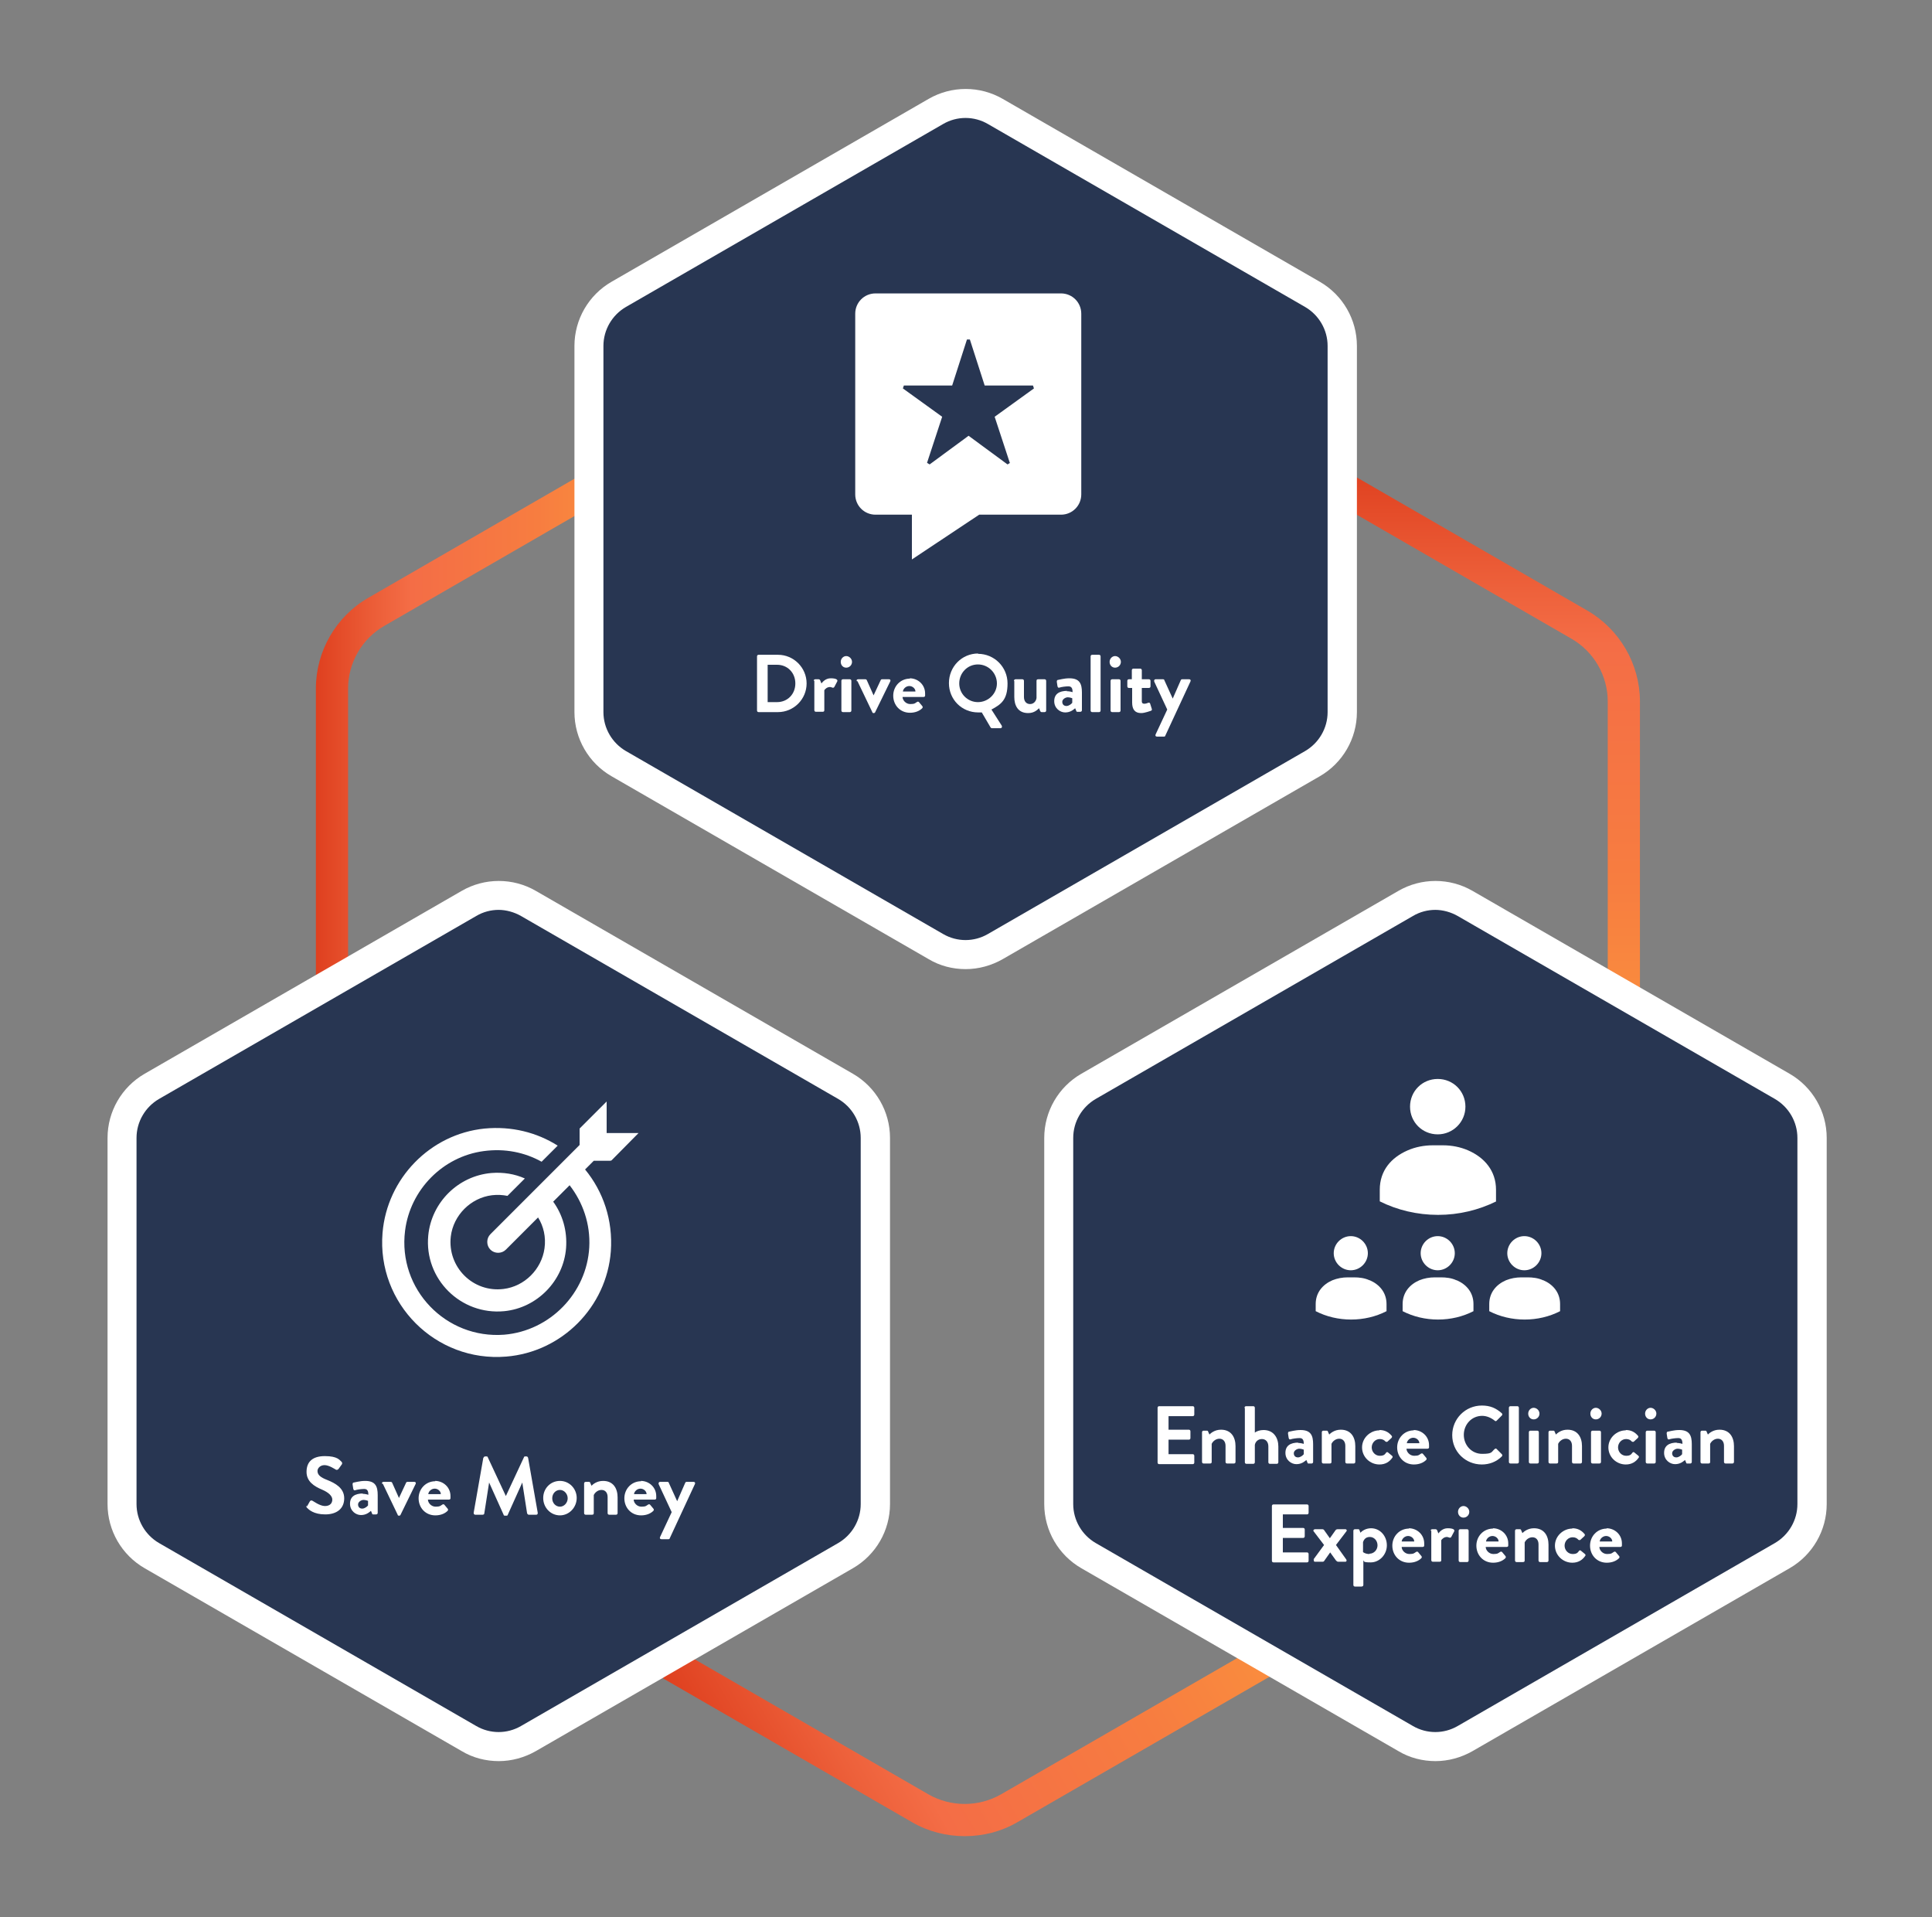
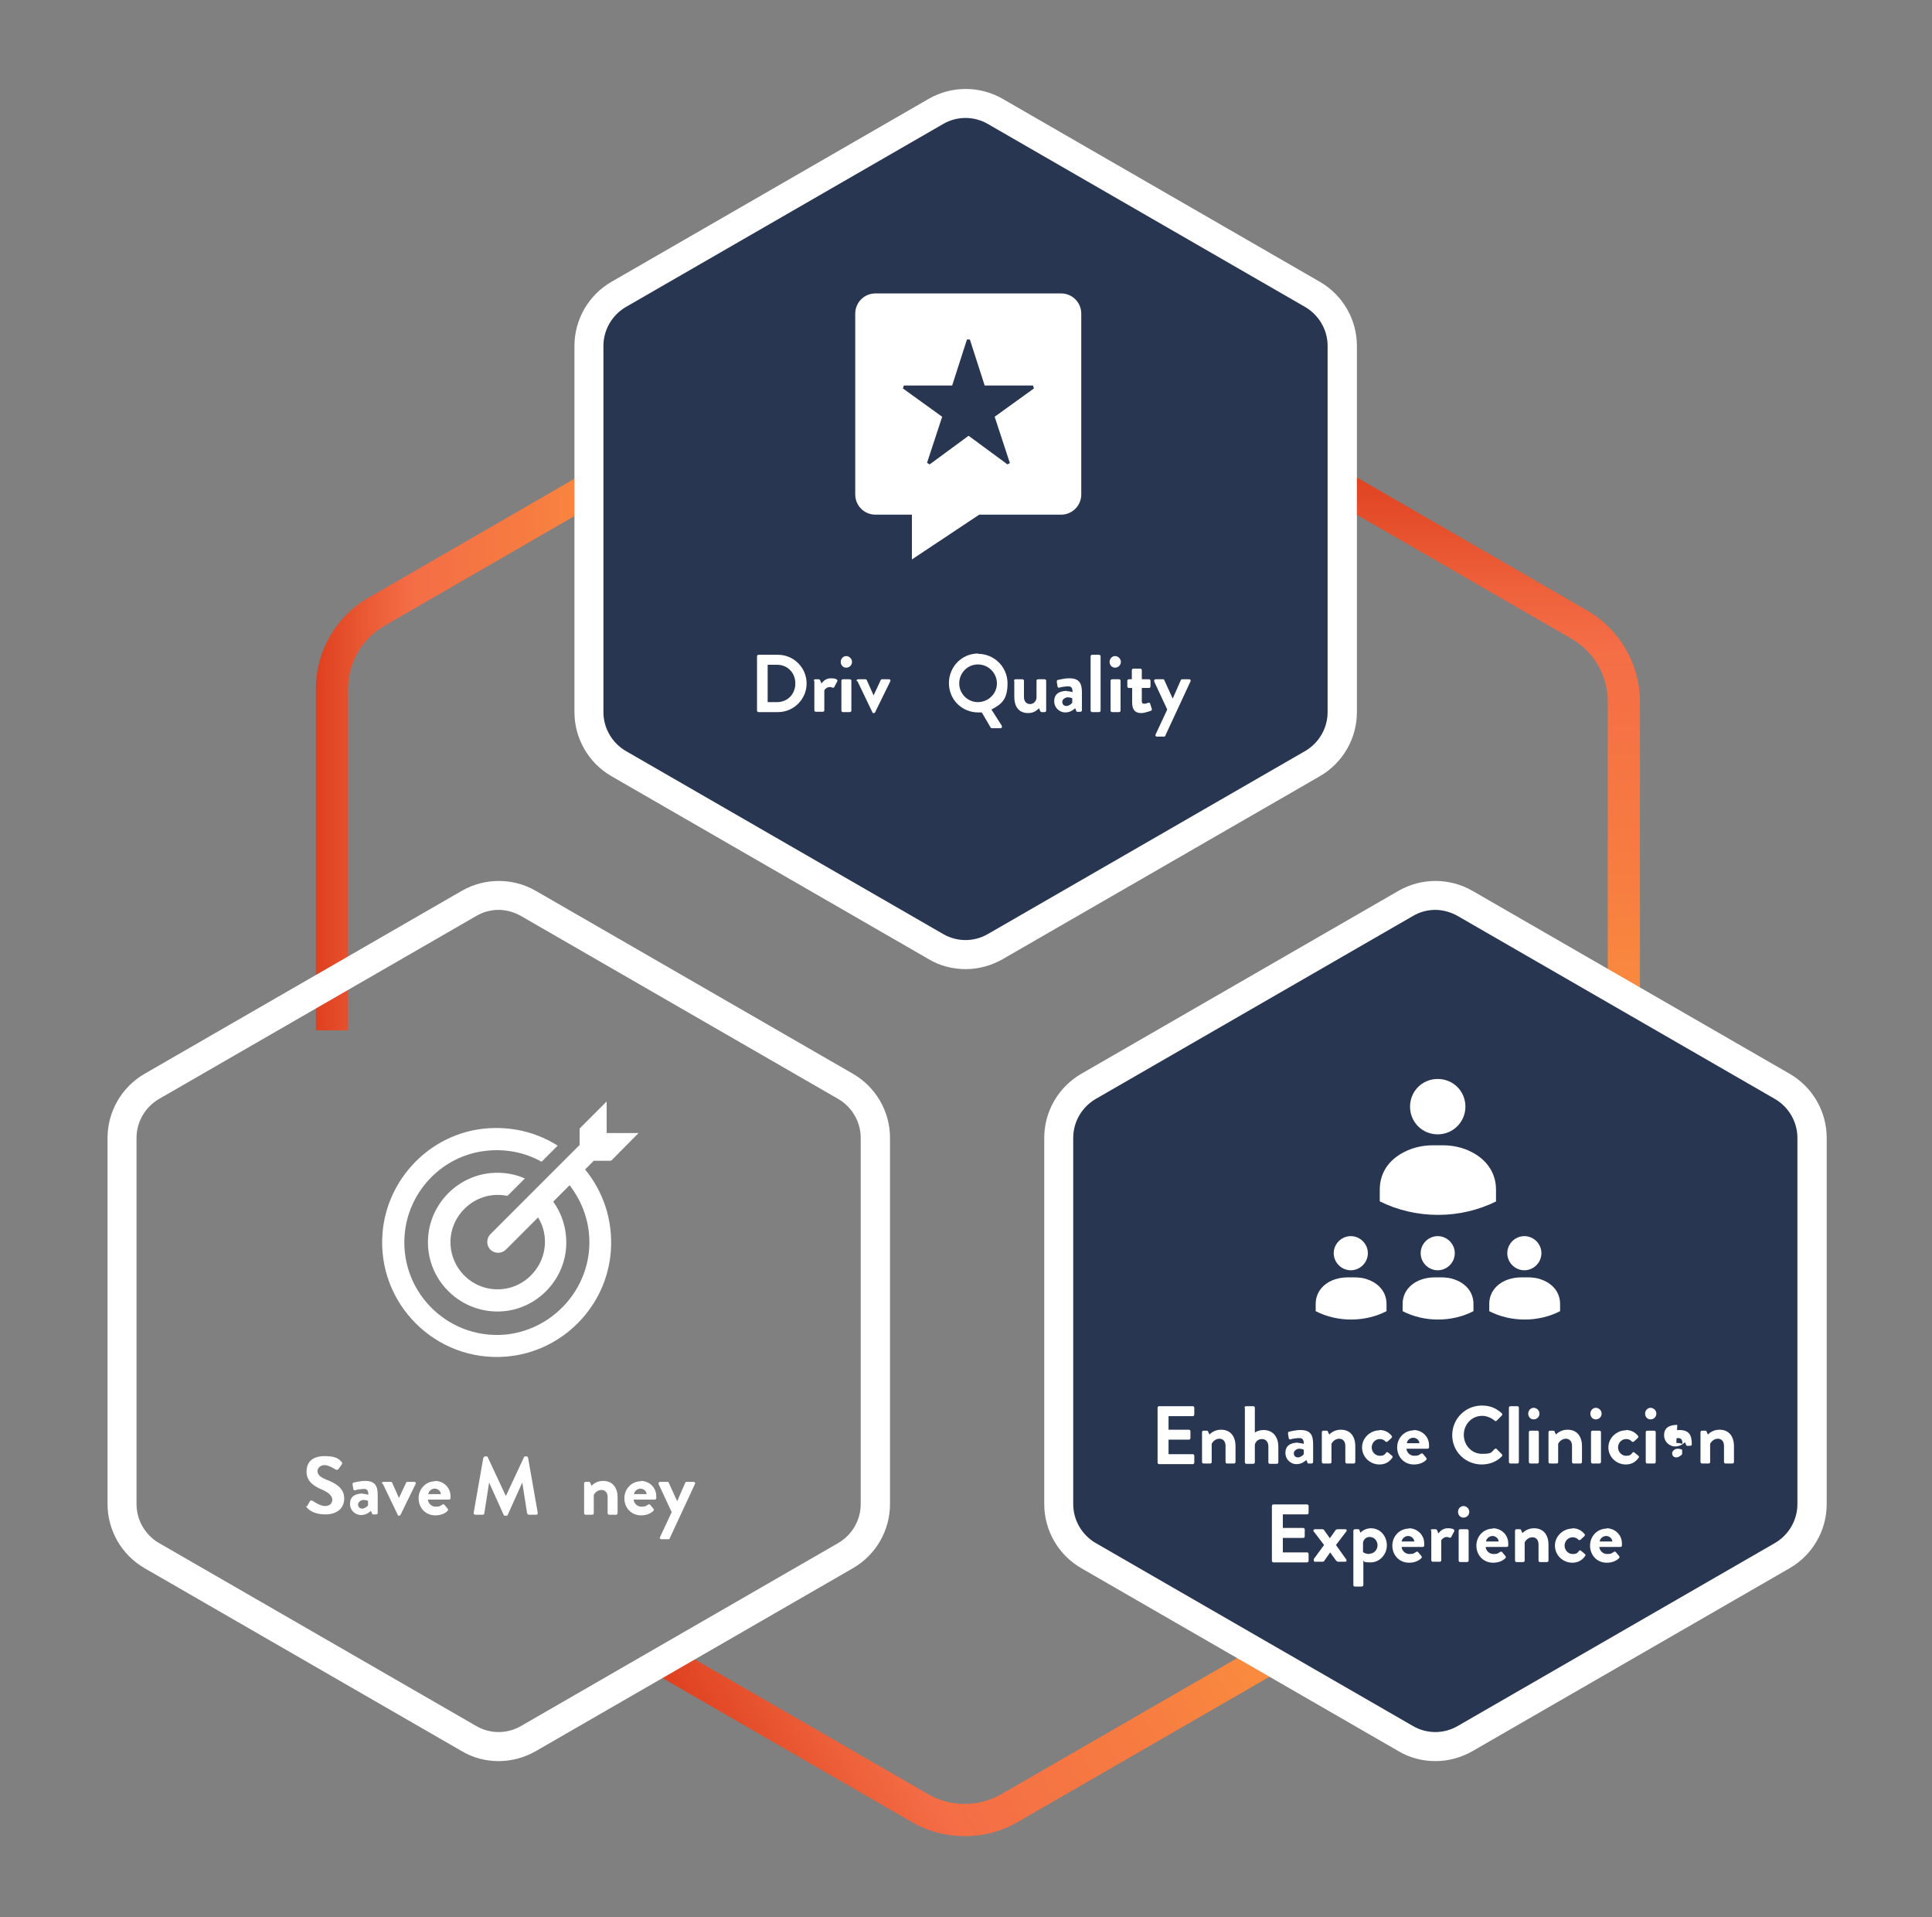
<svg xmlns="http://www.w3.org/2000/svg" xmlns:xlink="http://www.w3.org/1999/xlink" id="Layer_1" width="600" height="595.2" version="1.1" viewBox="0 0 600 595.2">
  <rect x="0" y="0" width="600" height="595.2" fill="#808080" stroke="none" />
  <defs>
    <style>
      .st0 {
        fill: url(#linear-gradient2);
      }

      .st1 {
        fill: url(#linear-gradient1);
      }

      .st2 {
        fill: #283652;
      }

      .st3 {
        fill: url(#linear-gradient);
      }

      .st4 {
        fill: #fff;
      }
    </style>
    <linearGradient id="linear-gradient" x1="420.9" y1="289.9" x2="604.5" y2="289.9" gradientTransform="translate(170.1 -275.9) rotate(90) scale(1 -1)" gradientUnits="userSpaceOnUse">
      <stop offset="0" stop-color="#df401f" />
      <stop offset=".2" stop-color="#ed603a" />
      <stop offset=".3" stop-color="#f46d46" />
      <stop offset=".7" stop-color="#f77d40" />
      <stop offset="1" stop-color="#fb923d" />
    </linearGradient>
    <linearGradient id="linear-gradient1" x1="239.8" y1="510" x2="418.8" y2="510" gradientTransform="translate(-234.6 237.7) rotate(-30)" xlink:href="#linear-gradient" />
    <linearGradient id="linear-gradient2" x1="98.1" y1="230.4" x2="196.8" y2="230.4" gradientTransform="matrix(1,0,0,1,0,0)" xlink:href="#linear-gradient" />
  </defs>
  <path class="st3" d="M509.3,328.6h-10v-110.8c0-8-4.3-15.5-11.3-19.5l-77.4-44.7,5-8.7,77.4,44.7c10,5.8,16.3,16.6,16.3,28.2v110.8Z" />
  <path class="st1" d="M299.6,570.1c-5.6,0-11.3-1.4-16.3-4.3l-77.4-44.7,5-8.7,77.4,44.7c7,4,15.6,4,22.6,0l91.9-53,5,8.7-91.9,53c-5,2.9-10.6,4.3-16.3,4.3Z" />
  <path class="st0" d="M108.1,319.9h-10v-106.1c0-11.6,6.2-22.4,16.3-28.2l77.4-44.7,5,8.7-77.4,44.7c-7,4-11.3,11.5-11.3,19.5v106.1Z" />
  <g>
    <path class="st2" d="M192.2,91.4l98.5-56.8c5.7-3.3,12.8-3.3,18.5,0l98.5,56.8c5.7,3.3,9.2,9.4,9.2,16v113.7c0,6.6-3.5,12.7-9.2,16l-98.5,56.8c-5.7,3.3-12.8,3.3-18.5,0l-98.5-56.8c-5.7-3.3-9.2-9.4-9.2-16v-113.7c0-6.6,3.5-12.7,9.2-16Z" />
    <path class="st4" d="M299.9,300.9c-4,0-8-1-11.5-3.1l-98.5-56.8c-7.1-4.1-11.5-11.7-11.5-19.9v-113.7c0-8.2,4.4-15.8,11.5-19.9l98.5-56.8c7.1-4.1,15.9-4.1,23,0l98.5,56.8c7.1,4.1,11.5,11.7,11.5,19.9v113.7c0,8.2-4.4,15.8-11.5,19.9l-98.5,56.8c-3.5,2-7.5,3.1-11.5,3.1ZM194.4,95.3c-4.3,2.5-7,7.1-7,12.1v113.7c0,5,2.7,9.6,7,12.1l98.5,56.8c4.3,2.5,9.6,2.5,13.9,0l98.5-56.8c4.3-2.5,7-7.1,7-12.1v-113.7c0-5-2.7-9.6-7-12.1l-98.5-56.8c-4.3-2.5-9.6-2.5-13.9,0l-98.5,56.8Z" />
  </g>
  <g>
    <path class="st2" d="M338.1,337.2l98.5-56.8c5.7-3.3,12.8-3.3,18.5,0l98.5,56.8c5.7,3.3,9.2,9.4,9.2,16v113.7c0,6.6-3.5,12.7-9.2,16l-98.5,56.8c-5.7,3.3-12.8,3.3-18.5,0l-98.5-56.8c-5.7-3.3-9.2-9.4-9.2-16v-113.7c0-6.6,3.5-12.7,9.2-16Z" />
    <path class="st4" d="M445.8,546.8c-4,0-8-1-11.5-3.1l-98.5-56.8c-7.1-4.1-11.5-11.7-11.5-19.9v-113.7c0-8.2,4.4-15.8,11.5-19.9l98.5-56.8c7.1-4.1,15.9-4.1,23,0l98.5,56.8c7.1,4.1,11.5,11.7,11.5,19.9v113.7c0,8.2-4.4,15.8-11.5,19.9l-98.5,56.8c-3.5,2-7.5,3.1-11.5,3.1ZM445.8,282.5c-2.4,0-4.8.6-7,1.9l-98.5,56.8c-4.3,2.5-7,7.1-7,12.1v113.7c0,5,2.7,9.6,7,12.1l98.5,56.8c4.3,2.5,9.6,2.5,13.9,0l98.5-56.8c4.3-2.5,7-7.1,7-12.1v-113.7c0-5-2.7-9.6-7-12.1l-98.5-56.8c-2.1-1.2-4.6-1.9-7-1.9Z" />
  </g>
  <g>
-     <path class="st2" d="M47.2,337.2l98.5-56.8c5.7-3.3,12.8-3.3,18.5,0l98.5,56.8c5.7,3.3,9.2,9.4,9.2,16v113.7c0,6.6-3.5,12.7-9.2,16l-98.5,56.8c-5.7,3.3-12.8,3.3-18.5,0l-98.5-56.8c-5.7-3.3-9.2-9.4-9.2-16v-113.7c0-6.6,3.5-12.7,9.2-16Z" />
    <path class="st4" d="M154.9,546.8c-4,0-8-1-11.5-3.1l-98.5-56.8c-7.1-4.1-11.5-11.7-11.5-19.9v-113.7c0-8.2,4.4-15.8,11.5-19.9l98.5-56.8c7.1-4.1,15.9-4.1,23,0l98.5,56.8c7.1,4.1,11.5,11.7,11.5,19.9v113.7c0,8.2-4.4,15.8-11.5,19.9l-98.5,56.8c-3.5,2-7.5,3.1-11.5,3.1ZM154.9,282.5c-2.4,0-4.8.6-7,1.9l-98.5,56.8c-4.3,2.5-7,7.1-7,12.1v113.7c0,5,2.7,9.6,7,12.1l98.5,56.8c4.3,2.5,9.6,2.5,13.9,0l98.5-56.8c4.3-2.5,7-7.1,7-12.1v-113.7c0-5-2.7-9.6-7-12.1l-98.5-56.8c-2.1-1.2-4.6-1.9-7-1.9Z" />
  </g>
  <g>
    <path class="st4" d="M235.1,203.8c0-.3.2-.5.5-.5h6c4.9,0,8.9,4,8.9,8.9s-4,8.9-8.9,8.9h-6c-.3,0-.5-.2-.5-.5v-16.8ZM241.3,218c3.3,0,5.7-2.5,5.7-5.8s-2.4-5.8-5.7-5.8h-2.9v11.6h2.9Z" />
    <path class="st4" d="M252.7,211.4c0-.3.2-.5.5-.5h1c.2,0,.4.1.5.3l.4,1c.4-.5,1.3-1.6,2.9-1.6s2.3.4,2,1l-.9,1.7c-.1.2-.4.3-.6.2,0,0-.5-.2-.7-.2-1,0-1.6.7-1.8,1v6.2c0,.4-.2.5-.6.5h-2c-.3,0-.5-.2-.5-.5v-9.2Z" />
    <path class="st4" d="M261.1,205.5c0-1,.8-1.8,1.7-1.8s1.8.8,1.8,1.8-.8,1.8-1.8,1.8-1.7-.8-1.7-1.8ZM261.3,211.4c0-.3.2-.5.5-.5h2.1c.3,0,.5.2.5.5v9.2c0,.3-.2.5-.5.5h-2.1c-.3,0-.5-.2-.5-.5v-9.2Z" />
    <path class="st4" d="M266.1,211.5c-.2-.3,0-.6.4-.6h2.2c.3,0,.4.1.5.3l2.1,4.7h0l2.2-4.7c.1-.3.3-.3.6-.3h2c.4,0,.5.3.4.6l-4.7,9.6c0,.1-.2.3-.4.3h-.1c-.2,0-.4-.1-.4-.3l-4.6-9.6Z" />
-     <path class="st4" d="M282.5,210.6c2.6,0,4.8,2,4.8,4.7s0,.5,0,.7c0,.3-.3.4-.5.4h-6.5c0,1,1,2.2,2.4,2.2s1.5-.3,2-.6c.3-.2.5-.2.7,0l1,1.2c.2.2.2.5,0,.7-.8.8-2.1,1.4-3.8,1.4-3.1,0-5.2-2.4-5.2-5.3s2.2-5.3,5.2-5.3ZM284.3,214.7c0-.9-.9-1.7-1.9-1.7s-1.9.8-2,1.7h3.8Z" />
    <path class="st4" d="M303.7,203c5.1,0,9.2,4.1,9.2,9.2s-2,6.5-5,8.1l3.2,5c.2.4,0,.8-.4.8h-2.7c-.1,0-.3-.1-.4-.3l-2.7-4.6c-.4,0-.8,0-1.1,0-5.1,0-9.1-4-9.1-9.1s4-9.2,9.1-9.2ZM303.7,218c3.2,0,5.9-2.6,5.9-5.8s-2.6-5.9-5.9-5.9-5.8,2.7-5.8,5.9,2.6,5.8,5.8,5.8Z" />
    <path class="st4" d="M314.9,211.4c0-.3.2-.5.5-.5h2.1c.3,0,.5.2.5.5v5c0,1.3.7,2.2,1.9,2.2s1.9-1,2-1.9v-5.3c0-.4.2-.5.6-.5h1.9c.3,0,.5.2.5.5v9.2c0,.3-.2.5-.5.5h-.9c-.3,0-.4-.2-.5-.4l-.3-.8c-.5.4-1.4,1.5-3.4,1.5-3.2,0-4.3-2.4-4.3-5v-4.9Z" />
    <path class="st4" d="M331.2,214.6c1,0,1.9.3,1.9.3,0-1.3-.4-1.8-1.3-1.8s-2.3.2-2.8.4c-.4.1-.5-.1-.6-.5l-.2-1.3c0-.4.1-.6.4-.6.2,0,1.8-.5,3.5-.5,3.2,0,3.9,1.7,3.9,4.4v5.5c0,.3-.2.5-.5.5h-.9c-.2,0-.3,0-.4-.4l-.3-.7c-.6.5-1.5,1.3-3.1,1.3s-3.4-1.3-3.4-3.5,1.5-3.2,4.1-3.2ZM331.2,219.2c.8,0,1.6-.7,1.8-1v-1.4s-.7-.3-1.4-.3-1.7.6-1.7,1.4.5,1.3,1.3,1.3Z" />
    <path class="st4" d="M338.7,203.8c0-.3.2-.5.5-.5h2.1c.3,0,.5.2.5.5v16.8c0,.3-.2.5-.5.5h-2.1c-.3,0-.5-.2-.5-.5v-16.8Z" />
    <path class="st4" d="M344.6,205.5c0-1,.8-1.8,1.7-1.8s1.8.8,1.8,1.8-.8,1.8-1.8,1.8-1.7-.8-1.7-1.8ZM344.9,211.4c0-.3.2-.5.5-.5h2.1c.3,0,.5.2.5.5v9.2c0,.3-.2.5-.5.5h-2.1c-.3,0-.5-.2-.5-.5v-9.2Z" />
    <path class="st4" d="M351.5,213.6h-.9c-.3,0-.5-.2-.5-.5v-1.7c0-.3.2-.5.5-.5h.9v-2.8c0-.3.2-.5.5-.5h2.1c.3,0,.5.2.5.5v2.8h2.2c.3,0,.5.2.5.5v1.7c0,.3-.2.5-.5.5h-2.2v4.1c0,.7.4.8.8.8s1-.2,1.2-.3c.3-.1.5,0,.6.3l.5,1.6c.1.3,0,.5-.3.6-.1,0-1.8.7-3,.7-2,0-2.8-1.2-2.8-3.3v-4.5Z" />
    <path class="st4" d="M358.5,211.6c-.2-.3,0-.7.4-.7h2.3c.2,0,.4.1.4.3l2.6,5.7h0l2.5-5.7c.1-.3.3-.3.6-.3h2c.4,0,.6.3.4.7l-7.8,16.8c0,.2-.2.3-.4.3h-2.2c-.4,0-.6-.3-.4-.7l3.6-7.7-4.1-8.8Z" />
  </g>
  <g>
    <path class="st4" d="M95.3,467.8l.9-1.6c.2-.4.6-.4.9-.2.1,0,2.2,1.6,3.8,1.6s2.3-.9,2.3-2-1.1-2.2-3.2-3.1c-2.4-1-4.8-2.5-4.8-5.5s1.7-4.9,5.7-4.9,4.6,1.3,5.1,1.7c.3.2.3.6.2.8l-1,1.4c-.2.3-.6.5-.9.3-.2-.1-2.1-1.4-3.5-1.4s-2.2,1-2.2,1.8c0,1.2.9,2,3,2.8,2.5,1,5.3,2.5,5.3,5.7s-2.3,5-5.9,5-5.1-1.5-5.6-2c-.2-.2-.4-.4-.1-.8Z" />
    <path class="st4" d="M112.5,463.8c1,0,1.9.3,1.9.3,0-1.3-.4-1.8-1.3-1.8s-2.3.2-2.8.4c-.4.1-.5-.1-.6-.5l-.2-1.3c0-.4.1-.6.4-.6.2,0,1.8-.5,3.5-.5,3.2,0,3.9,1.7,3.9,4.4v5.5c0,.3-.2.5-.5.5h-.9c-.2,0-.3,0-.4-.4l-.3-.7c-.6.5-1.5,1.3-3.1,1.3s-3.4-1.3-3.4-3.5,1.5-3.2,4.1-3.2ZM112.5,468.4c.8,0,1.6-.7,1.8-1v-1.4s-.7-.3-1.4-.3-1.7.6-1.7,1.4.5,1.3,1.3,1.3Z" />
    <path class="st4" d="M118.7,460.7c-.2-.3,0-.6.4-.6h2.2c.3,0,.4.1.5.3l2.1,4.7h0l2.2-4.7c.1-.3.3-.3.6-.3h2c.4,0,.5.3.4.6l-4.7,9.6c0,.1-.2.3-.4.3h-.1c-.2,0-.4-.1-.4-.3l-4.6-9.6Z" />
    <path class="st4" d="M135.1,459.8c2.6,0,4.8,2,4.8,4.7s0,.5,0,.7c0,.3-.3.4-.5.4h-6.5c0,1,1,2.2,2.4,2.2s1.5-.3,2-.6c.3-.2.5-.2.7,0l1,1.2c.2.2.2.5,0,.7-.8.8-2.1,1.4-3.8,1.4-3.1,0-5.2-2.4-5.2-5.3s2.2-5.3,5.2-5.3ZM136.9,463.9c0-.9-.9-1.7-1.9-1.7s-1.9.8-2,1.7h3.8Z" />
    <path class="st4" d="M150.2,452.6c0-.2.2-.4.5-.4h.4c.2,0,.4.1.4.3l5.6,12h0l5.6-12c0-.2.2-.3.4-.3h.4c.3,0,.4.2.5.4l3,17.1c0,.4-.1.6-.5.6h-2.3c-.2,0-.4-.2-.5-.4l-1.5-9.6h0l-4.5,10c0,.2-.2.3-.4.3h-.5c-.2,0-.4-.1-.4-.3l-4.5-10h0l-1.5,9.6c0,.2-.2.4-.5.4h-2.3c-.3,0-.5-.2-.5-.6l3-17.1Z" />
-     <path class="st4" d="M173.9,459.8c2.9,0,5.2,2.4,5.2,5.3s-2.3,5.4-5.2,5.4-5.2-2.4-5.2-5.4,2.3-5.3,5.2-5.3ZM173.9,467.8c1.3,0,2.4-1.2,2.4-2.6s-1.1-2.6-2.4-2.6-2.4,1.1-2.4,2.6,1.1,2.6,2.4,2.6Z" />
    <path class="st4" d="M181.4,460.6c0-.3.2-.5.5-.5h1c.2,0,.4.1.4.3l.4.9c.4-.4,1.6-1.5,3.6-1.5,3.2,0,4.5,2.4,4.5,5.1v4.9c0,.3-.2.5-.5.5h-2.1c-.3,0-.5-.2-.5-.5v-5c0-1.3-.7-2.2-1.9-2.2s-2.1.9-2.4,1.6v5.6c0,.4-.2.5-.6.5h-1.9c-.3,0-.5-.2-.5-.5v-9.2Z" />
    <path class="st4" d="M199,459.8c2.6,0,4.8,2,4.8,4.7s0,.5,0,.7c0,.3-.3.4-.5.4h-6.5c0,1,1,2.2,2.4,2.2s1.5-.3,2-.6c.3-.2.5-.2.7,0l1,1.2c.2.2.2.5,0,.7-.8.8-2.1,1.4-3.8,1.4-3.1,0-5.2-2.4-5.2-5.3s2.2-5.3,5.2-5.3ZM200.8,463.9c0-.9-.9-1.7-1.9-1.7s-1.9.8-2,1.7h3.8Z" />
    <path class="st4" d="M204.6,460.8c-.2-.3,0-.7.4-.7h2.3c.2,0,.4.1.4.3l2.6,5.7h0l2.5-5.7c.1-.3.3-.3.6-.3h2c.4,0,.6.3.4.7l-7.8,16.8c0,.2-.2.3-.4.3h-2.2c-.4,0-.6-.3-.4-.7l3.6-7.7-4.1-8.8Z" />
  </g>
  <g>
    <path class="st4" d="M359.5,437.1c0-.3.2-.5.5-.5h10.4c.3,0,.5.2.5.5v2.1c0,.3-.2.5-.5.5h-7.5v4.2h6.3c.3,0,.5.2.5.5v2.1c0,.3-.2.5-.5.5h-6.3v4.5h7.5c.3,0,.5.2.5.5v2.1c0,.3-.2.5-.5.5h-10.4c-.3,0-.5-.2-.5-.5v-16.8Z" />
    <path class="st4" d="M373.3,444.7c0-.3.2-.5.5-.5h1c.2,0,.4.1.4.3l.4.9c.4-.4,1.6-1.5,3.6-1.5,3.2,0,4.5,2.4,4.5,5.1v4.9c0,.3-.2.5-.5.5h-2.1c-.3,0-.5-.2-.5-.5v-5c0-1.3-.7-2.2-1.9-2.2s-2.1.9-2.4,1.6v5.6c0,.4-.2.5-.6.5h-1.9c-.3,0-.5-.2-.5-.5v-9.2Z" />
    <path class="st4" d="M386.5,437.1c0-.3.2-.5.5-.5h2.2c.3,0,.5.2.5.5v7.7c.5-.4,1.5-.8,2.7-.8,3.2,0,4.6,2.5,4.6,5.1v4.9c0,.3-.2.5-.5.5h-2.1c-.3,0-.5-.2-.5-.5v-4.9c0-1.4-.8-2.3-2-2.3s-2,.8-2.2,1.8v5.4c0,.3-.2.5-.5.5h-2.1c-.3,0-.5-.2-.5-.5v-16.8Z" />
    <path class="st4" d="M403,448c1,0,1.9.3,1.9.3,0-1.3-.4-1.8-1.3-1.8s-2.3.2-2.8.4c-.4.1-.5-.1-.6-.5l-.2-1.3c0-.4.1-.6.4-.6.2,0,1.8-.5,3.5-.5,3.2,0,3.9,1.7,3.9,4.4v5.5c0,.3-.2.5-.5.5h-.9c-.2,0-.3,0-.4-.4l-.3-.7c-.6.5-1.5,1.3-3.1,1.3s-3.4-1.3-3.4-3.5,1.5-3.2,4.1-3.2ZM403.1,452.5c.8,0,1.6-.7,1.8-1v-1.4s-.7-.3-1.4-.3-1.7.6-1.7,1.4.5,1.3,1.3,1.3Z" />
    <path class="st4" d="M410.5,444.7c0-.3.2-.5.5-.5h1c.2,0,.4.1.4.3l.4.9c.4-.4,1.6-1.5,3.6-1.5,3.2,0,4.5,2.4,4.5,5.1v4.9c0,.3-.2.5-.5.5h-2.1c-.3,0-.5-.2-.5-.5v-5c0-1.3-.7-2.2-1.9-2.2s-2.1.9-2.4,1.6v5.6c0,.4-.2.5-.6.5h-1.9c-.3,0-.5-.2-.5-.5v-9.2Z" />
    <path class="st4" d="M428.4,444c1.6,0,2.8.6,3.8,1.8.2.2.1.5-.1.7l-1.2,1.1c-.2.2-.5,0-.6,0-.4-.5-1-.8-1.8-.8-1.4,0-2.5,1.2-2.5,2.6s1.1,2.6,2.5,2.6,1.6-.5,2-1c.2-.2.4-.2.6,0l1.1.9c.3.2.4.5.2.7-.9,1.3-2.2,2.1-4,2.1-2.9,0-5.4-2.3-5.4-5.3s2.6-5.3,5.4-5.3Z" />
    <path class="st4" d="M439,444c2.6,0,4.8,2,4.8,4.7s0,.5,0,.7c0,.3-.3.4-.5.4h-6.5c0,1,1,2.2,2.4,2.2s1.5-.3,2-.6c.3-.2.5-.2.7,0l1,1.2c.2.2.2.5,0,.7-.8.8-2.1,1.4-3.8,1.4-3.1,0-5.2-2.4-5.2-5.3s2.2-5.3,5.2-5.3ZM440.8,448.1c0-.9-.9-1.7-1.9-1.7s-1.9.8-2,1.7h3.8Z" />
    <path class="st4" d="M460.2,436.4c2.6,0,4.4.8,6.2,2.4.2.2.2.5,0,.7l-1.6,1.6c-.2.2-.4.2-.6,0-1.1-.9-2.5-1.5-3.9-1.5-3.3,0-5.7,2.7-5.7,5.9s2.4,5.9,5.7,5.9,2.8-.6,3.9-1.5c.2-.2.5-.2.6,0l1.6,1.6c.2.2.2.5,0,.7-1.7,1.7-3.9,2.5-6.2,2.5-5.1,0-9.2-4-9.2-9.1s4.1-9.2,9.2-9.2Z" />
    <path class="st4" d="M468.6,437.1c0-.3.2-.5.5-.5h2.1c.3,0,.5.2.5.5v16.8c0,.3-.2.5-.5.5h-2.1c-.3,0-.5-.2-.5-.5v-16.8Z" />
    <path class="st4" d="M474.6,438.9c0-1,.8-1.8,1.7-1.8s1.8.8,1.8,1.8-.8,1.8-1.8,1.8-1.7-.8-1.7-1.8ZM474.8,444.7c0-.3.2-.5.5-.5h2.1c.3,0,.5.2.5.5v9.2c0,.3-.2.5-.5.5h-2.1c-.3,0-.5-.2-.5-.5v-9.2Z" />
    <path class="st4" d="M480.9,444.7c0-.3.2-.5.5-.5h1c.2,0,.4.1.4.3l.4.9c.4-.4,1.6-1.5,3.6-1.5,3.2,0,4.5,2.4,4.5,5.1v4.9c0,.3-.2.5-.5.5h-2.1c-.3,0-.5-.2-.5-.5v-5c0-1.3-.7-2.2-1.9-2.2s-2.1.9-2.4,1.6v5.6c0,.4-.2.5-.6.5h-1.9c-.3,0-.5-.2-.5-.5v-9.2Z" />
    <path class="st4" d="M493.9,438.9c0-1,.8-1.8,1.7-1.8s1.8.8,1.8,1.8-.8,1.8-1.8,1.8-1.7-.8-1.7-1.8ZM494.1,444.7c0-.3.2-.5.5-.5h2.1c.3,0,.5.2.5.5v9.2c0,.3-.2.5-.5.5h-2.1c-.3,0-.5-.2-.5-.5v-9.2Z" />
    <path class="st4" d="M504.9,444c1.6,0,2.8.6,3.8,1.8.2.2.1.5-.1.7l-1.2,1.1c-.2.2-.5,0-.6,0-.4-.5-1-.8-1.8-.8-1.4,0-2.5,1.2-2.5,2.6s1.1,2.6,2.5,2.6,1.6-.5,2-1c.2-.2.4-.2.6,0l1.1.9c.3.2.4.5.2.7-.9,1.3-2.2,2.1-4,2.1-2.9,0-5.4-2.3-5.4-5.3s2.6-5.3,5.4-5.3Z" />
    <path class="st4" d="M510.9,438.9c0-1,.8-1.8,1.7-1.8s1.8.8,1.8,1.8-.8,1.8-1.8,1.8-1.7-.8-1.7-1.8ZM511.1,444.7c0-.3.2-.5.5-.5h2.1c.3,0,.5.2.5.5v9.2c0,.3-.2.5-.5.5h-2.1c-.3,0-.5-.2-.5-.5v-9.2Z" />
-     <path class="st4" d="M520.6,448c1,0,1.9.3,1.9.3,0-1.3-.4-1.8-1.3-1.8s-2.3.2-2.8.4c-.4.1-.5-.1-.6-.5l-.2-1.3c0-.4.1-.6.4-.6.2,0,1.8-.5,3.5-.5,3.2,0,3.9,1.7,3.9,4.4v5.5c0,.3-.2.5-.5.5h-.9c-.2,0-.3,0-.4-.4l-.3-.7c-.6.5-1.5,1.3-3.1,1.3s-3.4-1.3-3.4-3.5,1.5-3.2,4.1-3.2ZM520.6,452.5c.8,0,1.6-.7,1.8-1v-1.4s-.7-.3-1.4-.3-1.7.6-1.7,1.4.5,1.3,1.3,1.3Z" />
+     <path class="st4" d="M520.6,448c1,0,1.9.3,1.9.3,0-1.3-.4-1.8-1.3-1.8s-2.3.2-2.8.4c-.4.1-.5-.1-.6-.5l-.2-1.3c0-.4.1-.6.4-.6.2,0,1.8-.5,3.5-.5,3.2,0,3.9,1.7,3.9,4.4c0,.3-.2.5-.5.5h-.9c-.2,0-.3,0-.4-.4l-.3-.7c-.6.5-1.5,1.3-3.1,1.3s-3.4-1.3-3.4-3.5,1.5-3.2,4.1-3.2ZM520.6,452.5c.8,0,1.6-.7,1.8-1v-1.4s-.7-.3-1.4-.3-1.7.6-1.7,1.4.5,1.3,1.3,1.3Z" />
    <path class="st4" d="M528.1,444.7c0-.3.2-.5.5-.5h1c.2,0,.4.1.4.3l.4.9c.4-.4,1.6-1.5,3.6-1.5,3.2,0,4.5,2.4,4.5,5.1v4.9c0,.3-.2.5-.5.5h-2.1c-.3,0-.5-.2-.5-.5v-5c0-1.3-.7-2.2-1.9-2.2s-2.1.9-2.4,1.6v5.6c0,.4-.2.5-.6.5h-1.9c-.3,0-.5-.2-.5-.5v-9.2Z" />
    <path class="st4" d="M395,467.6c0-.3.2-.5.5-.5h10.4c.3,0,.5.2.5.5v2.1c0,.3-.2.5-.5.5h-7.5v4.2h6.3c.3,0,.5.2.5.5v2.1c0,.3-.2.5-.5.5h-6.3v4.5h7.5c.3,0,.5.2.5.5v2.1c0,.3-.2.5-.5.5h-10.4c-.3,0-.5-.2-.5-.5v-16.8Z" />
    <path class="st4" d="M407.9,484.2l3.3-4.5-3.2-4.2c-.3-.3,0-.7.4-.7h2.1c.3,0,.6,0,.8.4l1.7,2.4h0l1.7-2.4c.2-.3.4-.4.8-.4h2.3c.4,0,.6.4.3.7l-3.2,4.2,3.2,4.5c.2.3.1.7-.3.7h-2.2c-.3,0-.5-.2-.7-.4l-1.8-2.5h0l-1.9,2.7c0,.1-.3.2-.4.2h-2.4c-.4,0-.5-.4-.3-.7Z" />
    <path class="st4" d="M423.4,492.1c0,.3-.2.5-.6.5h-2c-.3,0-.5-.2-.5-.5v-16.8c0-.3.2-.5.5-.5h1c.2,0,.4.1.4.3l.3.8c.4-.5,1.6-1.4,3.3-1.4,2.8,0,4.9,2.4,4.9,5.3s-2.3,5.3-5,5.3-1.9-.4-2.3-.6v7.5ZM425.3,482.4c1.4,0,2.5-1.2,2.5-2.6s-1-2.6-2.4-2.6-1.9,1-2.1,1.6v3.1s.7.6,2,.6Z" />
    <path class="st4" d="M437.5,474.5c2.6,0,4.8,2,4.8,4.7s0,.5,0,.7c0,.3-.3.4-.5.4h-6.5c0,1,1,2.2,2.4,2.2s1.5-.3,2-.6c.3-.2.5-.2.7,0l1,1.2c.2.2.2.5,0,.7-.8.8-2.1,1.4-3.8,1.4-3.1,0-5.2-2.4-5.2-5.3s2.2-5.3,5.2-5.3ZM439.2,478.6c0-.9-.9-1.7-1.9-1.7s-1.9.8-2,1.7h3.8Z" />
    <path class="st4" d="M444.3,475.3c0-.3.2-.5.5-.5h1c.2,0,.4.1.5.3l.4,1c.4-.5,1.3-1.6,2.9-1.6s2.3.4,2,1l-.9,1.7c-.1.2-.4.3-.6.2,0,0-.5-.2-.7-.2-1,0-1.6.7-1.8,1v6.2c0,.4-.2.5-.6.5h-2c-.3,0-.5-.2-.5-.5v-9.2Z" />
    <path class="st4" d="M452.8,469.4c0-1,.8-1.8,1.7-1.8s1.8.8,1.8,1.8-.8,1.8-1.8,1.8-1.7-.8-1.7-1.8ZM453,475.3c0-.3.2-.5.5-.5h2.1c.3,0,.5.2.5.5v9.2c0,.3-.2.5-.5.5h-2.1c-.3,0-.5-.2-.5-.5v-9.2Z" />
    <path class="st4" d="M463.6,474.5c2.6,0,4.8,2,4.8,4.7s0,.5,0,.7c0,.3-.3.4-.5.4h-6.5c0,1,1,2.2,2.4,2.2s1.5-.3,2-.6c.3-.2.5-.2.7,0l1,1.2c.2.2.2.5,0,.7-.8.8-2.1,1.4-3.8,1.4-3.1,0-5.2-2.4-5.2-5.3s2.2-5.3,5.2-5.3ZM465.4,478.6c0-.9-.9-1.7-1.9-1.7s-1.9.8-2,1.7h3.8Z" />
    <path class="st4" d="M470.5,475.3c0-.3.2-.5.5-.5h1c.2,0,.4.1.4.3l.4.9c.4-.4,1.6-1.5,3.6-1.5,3.2,0,4.5,2.4,4.5,5.1v4.9c0,.3-.2.5-.5.5h-2.1c-.3,0-.5-.2-.5-.5v-5c0-1.3-.7-2.2-1.9-2.2s-2.1.9-2.4,1.6v5.6c0,.4-.2.5-.6.5h-1.9c-.3,0-.5-.2-.5-.5v-9.2Z" />
    <path class="st4" d="M488.3,474.5c1.6,0,2.8.6,3.8,1.8.2.2.1.5-.1.7l-1.2,1.1c-.2.2-.5,0-.6,0-.4-.5-1-.8-1.8-.8-1.4,0-2.5,1.2-2.5,2.6s1.1,2.6,2.5,2.6,1.6-.5,2-1c.2-.2.4-.2.6,0l1.1.9c.3.2.4.5.2.7-.9,1.3-2.2,2.1-4,2.1-2.9,0-5.4-2.3-5.4-5.3s2.6-5.3,5.4-5.3Z" />
    <path class="st4" d="M498.9,474.5c2.6,0,4.8,2,4.8,4.7s0,.5,0,.7c0,.3-.3.4-.5.4h-6.5c0,1,1,2.2,2.4,2.2s1.5-.3,2-.6c.3-.2.5-.2.7,0l1,1.2c.2.2.2.5,0,.7-.8.8-2.1,1.4-3.8,1.4-3.1,0-5.2-2.4-5.2-5.3s2.2-5.3,5.2-5.3ZM500.7,478.6c0-.9-.9-1.7-1.9-1.7s-1.9.8-2,1.7h3.8Z" />
  </g>
  <path class="st4" d="M329.6,91.1h-57.7c-3.5,0-6.3,2.8-6.3,6.3v56.1c0,3.5,2.8,6.3,6.3,6.3h11.3v13.9l20.9-13.9h25.4c3.5,0,6.3-2.8,6.3-6.3v-56.1c0-3.5-2.8-6.3-6.3-6.3ZM313.7,143.7l-.8.5-12.1-8.9-12.1,8.9-.8-.5,4.7-14.3-12.2-8.8.3-.9h15l4.6-14.3h.9l4.6,14.3h15l.3.9-12.2,8.8,4.7,14.3Z" />
  <g>
    <polygon class="st4" points="157 378.5 157 378.5 157 378.5 157 378.5" />
    <path class="st4" d="M189.9,360.3l8.4-8.5h-9.9v-9.8l-8.4,8.4v5.1l-27.7,27.7c-1.3,1.3-1.3,3.5,0,4.8h0c1.3,1.3,3.5,1.3,4.8,0l10-10c1.7,2.7,2.5,6.1,2,9.6-.9,6.5-6.2,11.8-12.7,12.6-9.5,1.2-17.5-6.8-16.4-16.3.8-6.6,6.2-12,12.8-12.8,1.7-.2,3.3-.1,4.8.2l5.4-5.4c-3.1-1.4-6.7-2-10.4-1.7-10.3.9-18.6,9.1-19.6,19.4-1.3,13.5,10.1,24.8,23.6,23.5,10.2-1,18.4-9.4,19.2-19.6.4-5.4-1.1-10.4-4-14.4l5.1-5.1c4.1,5.3,6.5,12,6.1,19.3-.8,14.2-12.2,25.9-26.4,27.1-18.1,1.4-33.1-14.1-30.8-32.3,1.6-12.7,11.7-23,24.4-24.7,6.6-.9,12.8.4,18,3.3l5-5c-6.5-4.1-14.3-6.1-22.7-5.3-16.9,1.7-30.3,15.5-31.7,32.4-1.8,21.9,16.5,40.2,38.4,38.4,17.3-1.4,31.2-15.4,32.5-32.7.7-9.7-2.4-18.6-8-25.4l2.7-2.7h5.1Z" />
  </g>
  <g>
    <path class="st4" d="M446.5,352.2c4.7,0,8.6-3.8,8.6-8.6s-3.8-8.6-8.6-8.6-8.6,3.8-8.6,8.6,3.8,8.6,8.6,8.6Z" />
    <path class="st4" d="M464.6,373v-3.6c0-5.9-3.6-10-8.6-12.2-2.5-1.1-5.2-1.6-7.9-1.6h-3.1c-2.7,0-5.4.5-7.9,1.6-5,2.2-8.6,6.2-8.6,12.2v3.6c5.4,2.7,11.6,4.2,18.1,4.2s12.6-1.5,18.1-4.2Z" />
    <path class="st4" d="M441.2,389.1c0,2.9,2.4,5.3,5.3,5.3s5.3-2.4,5.3-5.3-2.4-5.3-5.3-5.3-5.3,2.4-5.3,5.3Z" />
    <path class="st4" d="M452.3,397.5c-1.5-.7-3.2-.9-4.8-.9h-1.9c-1.7,0-3.3.3-4.8.9-3,1.3-5.2,3.8-5.2,7.4v2.2c3.3,1.7,7.1,2.6,11,2.6s7.7-.9,11-2.6v-2.2c0-3.6-2.2-6.1-5.2-7.4Z" />
    <path class="st4" d="M419.5,394.4c2.9,0,5.3-2.4,5.3-5.3s-2.4-5.3-5.3-5.3-5.3,2.4-5.3,5.3,2.4,5.3,5.3,5.3Z" />
    <path class="st4" d="M425.3,397.5c-1.5-.7-3.2-.9-4.8-.9h-1.9c-1.7,0-3.3.3-4.8.9-3,1.3-5.2,3.8-5.2,7.4v2.2c3.3,1.7,7.1,2.6,11,2.6s7.7-.9,11-2.6v-2.2c0-3.6-2.2-6.1-5.2-7.4Z" />
    <path class="st4" d="M473.4,394.4c2.9,0,5.3-2.4,5.3-5.3s-2.4-5.3-5.3-5.3-5.3,2.4-5.3,5.3,2.4,5.3,5.3,5.3Z" />
    <path class="st4" d="M479.2,397.5c-1.5-.7-3.2-.9-4.8-.9h-1.9c-1.7,0-3.3.3-4.8.9-3,1.3-5.2,3.8-5.2,7.4v2.2c3.3,1.7,7.1,2.6,11,2.6s7.7-.9,11-2.6v-2.2c0-3.6-2.2-6.1-5.2-7.4Z" />
  </g>
</svg>